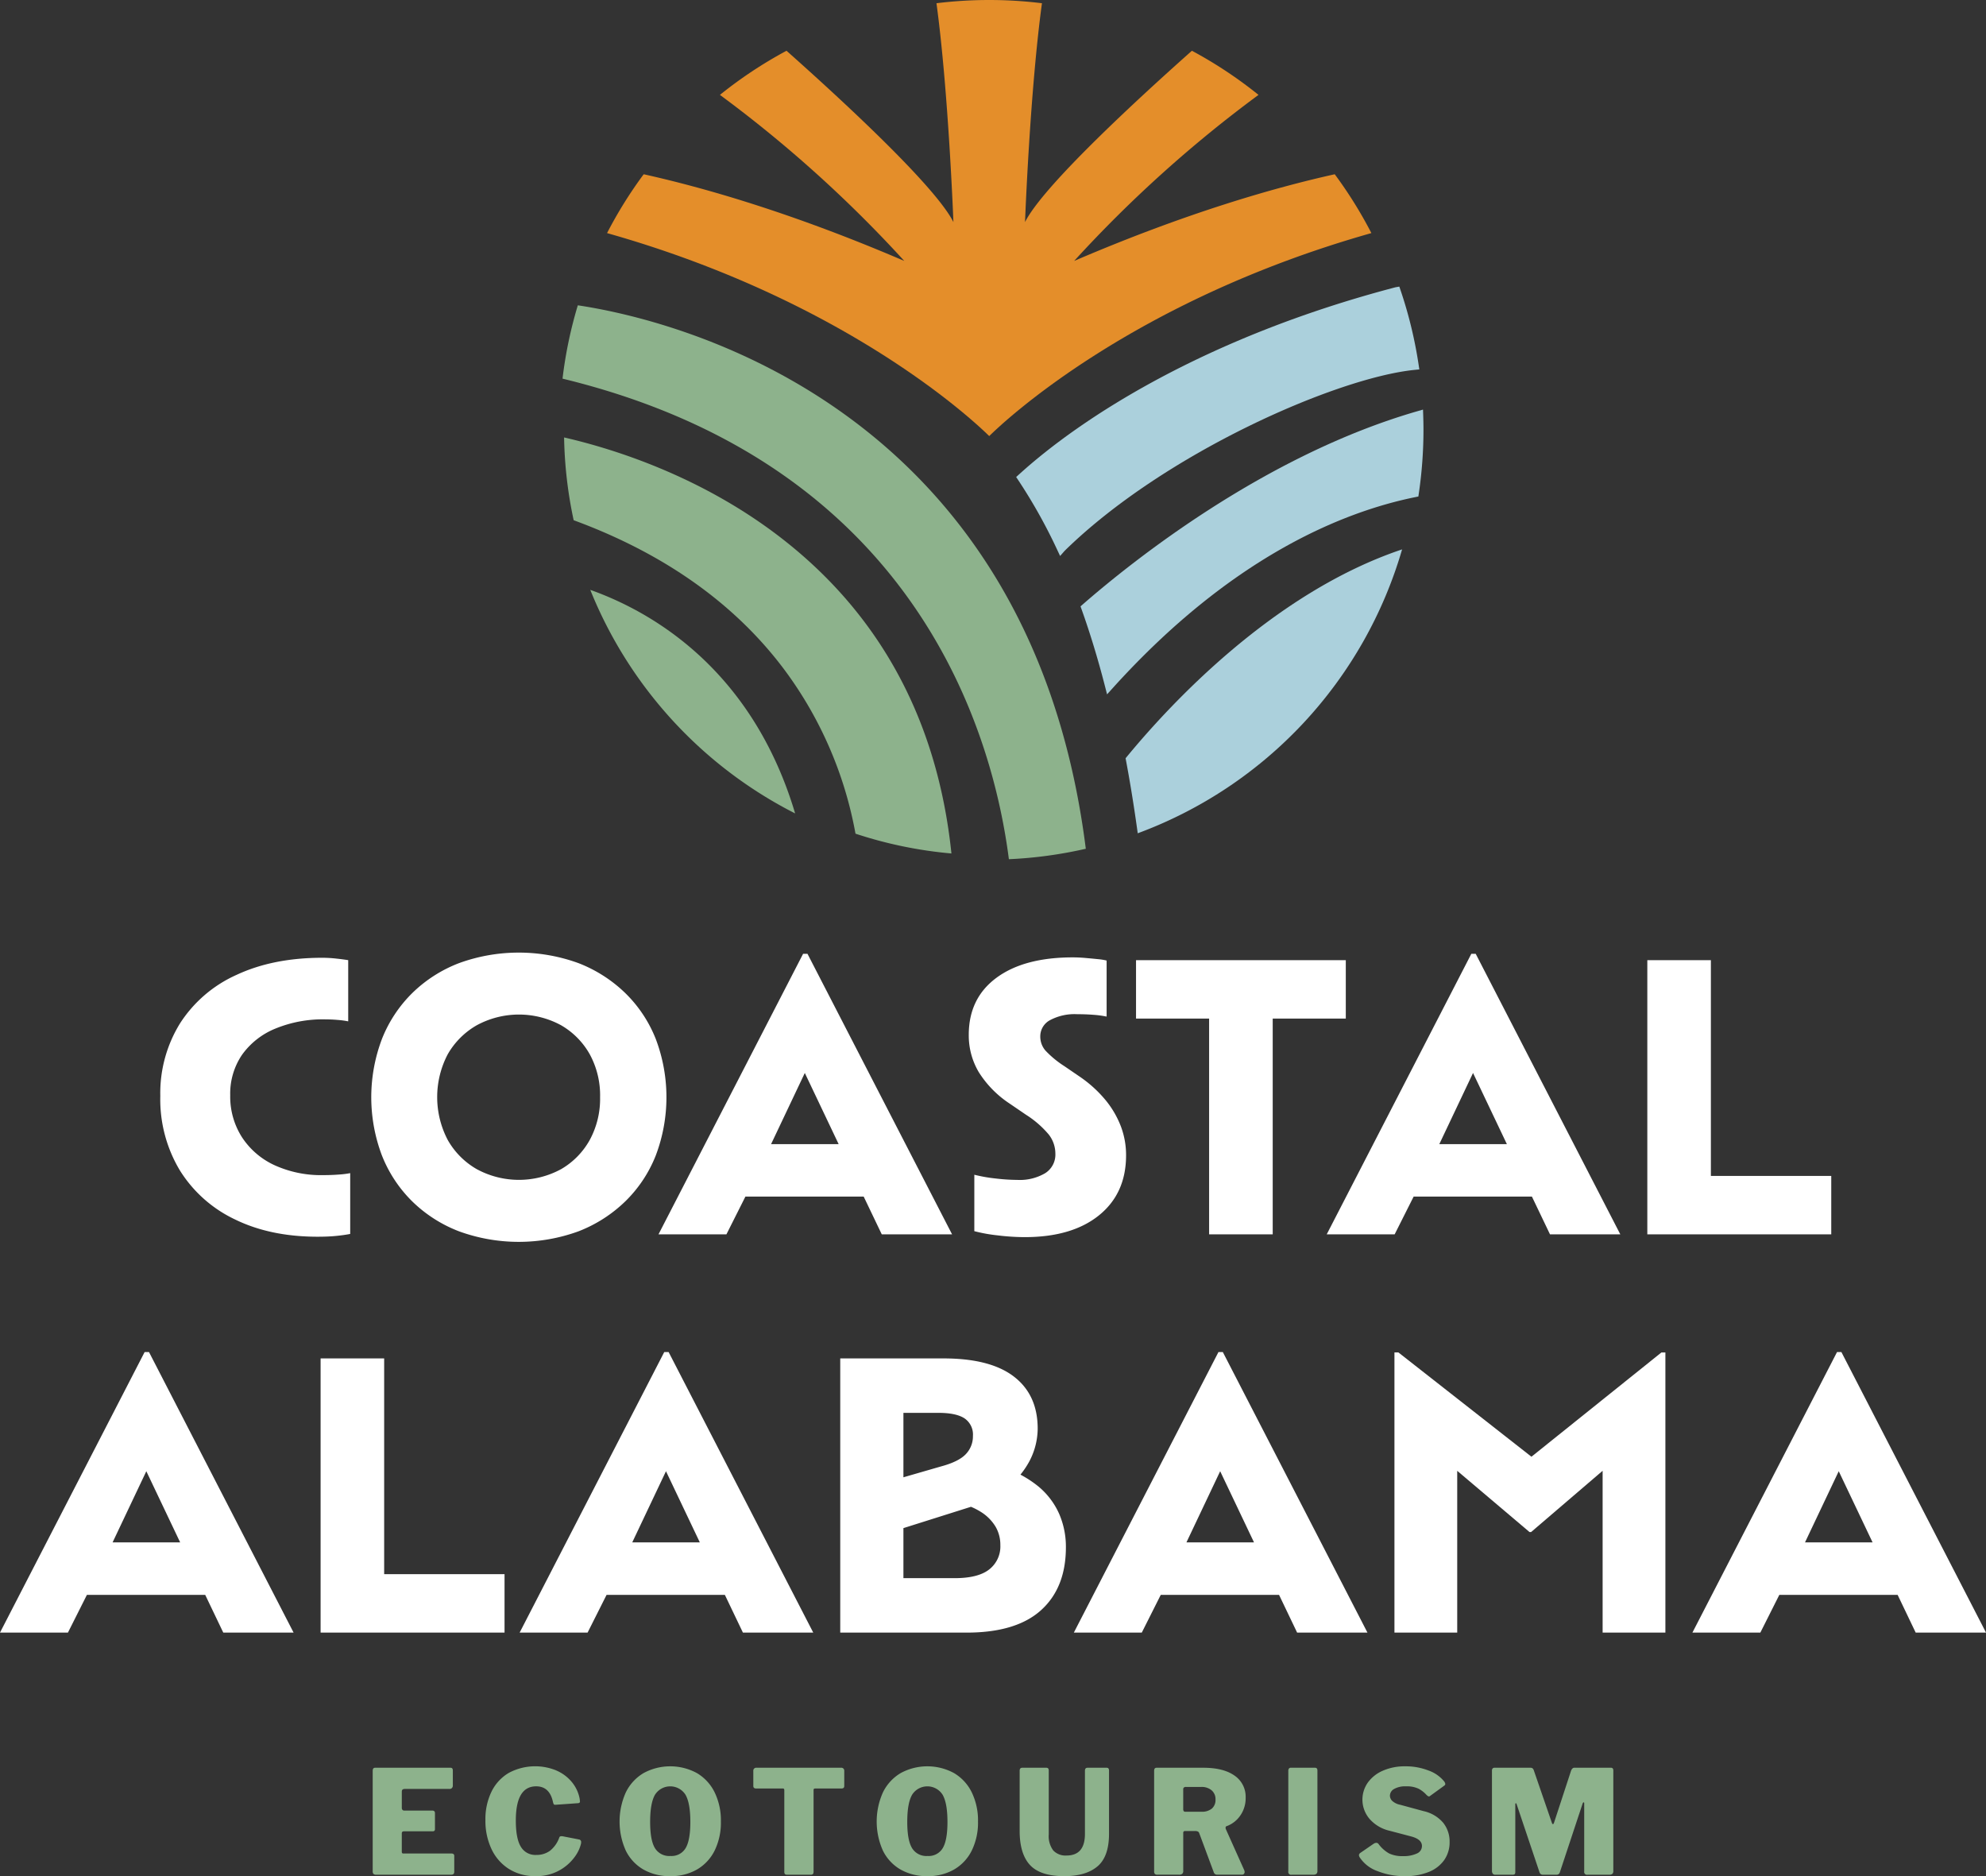
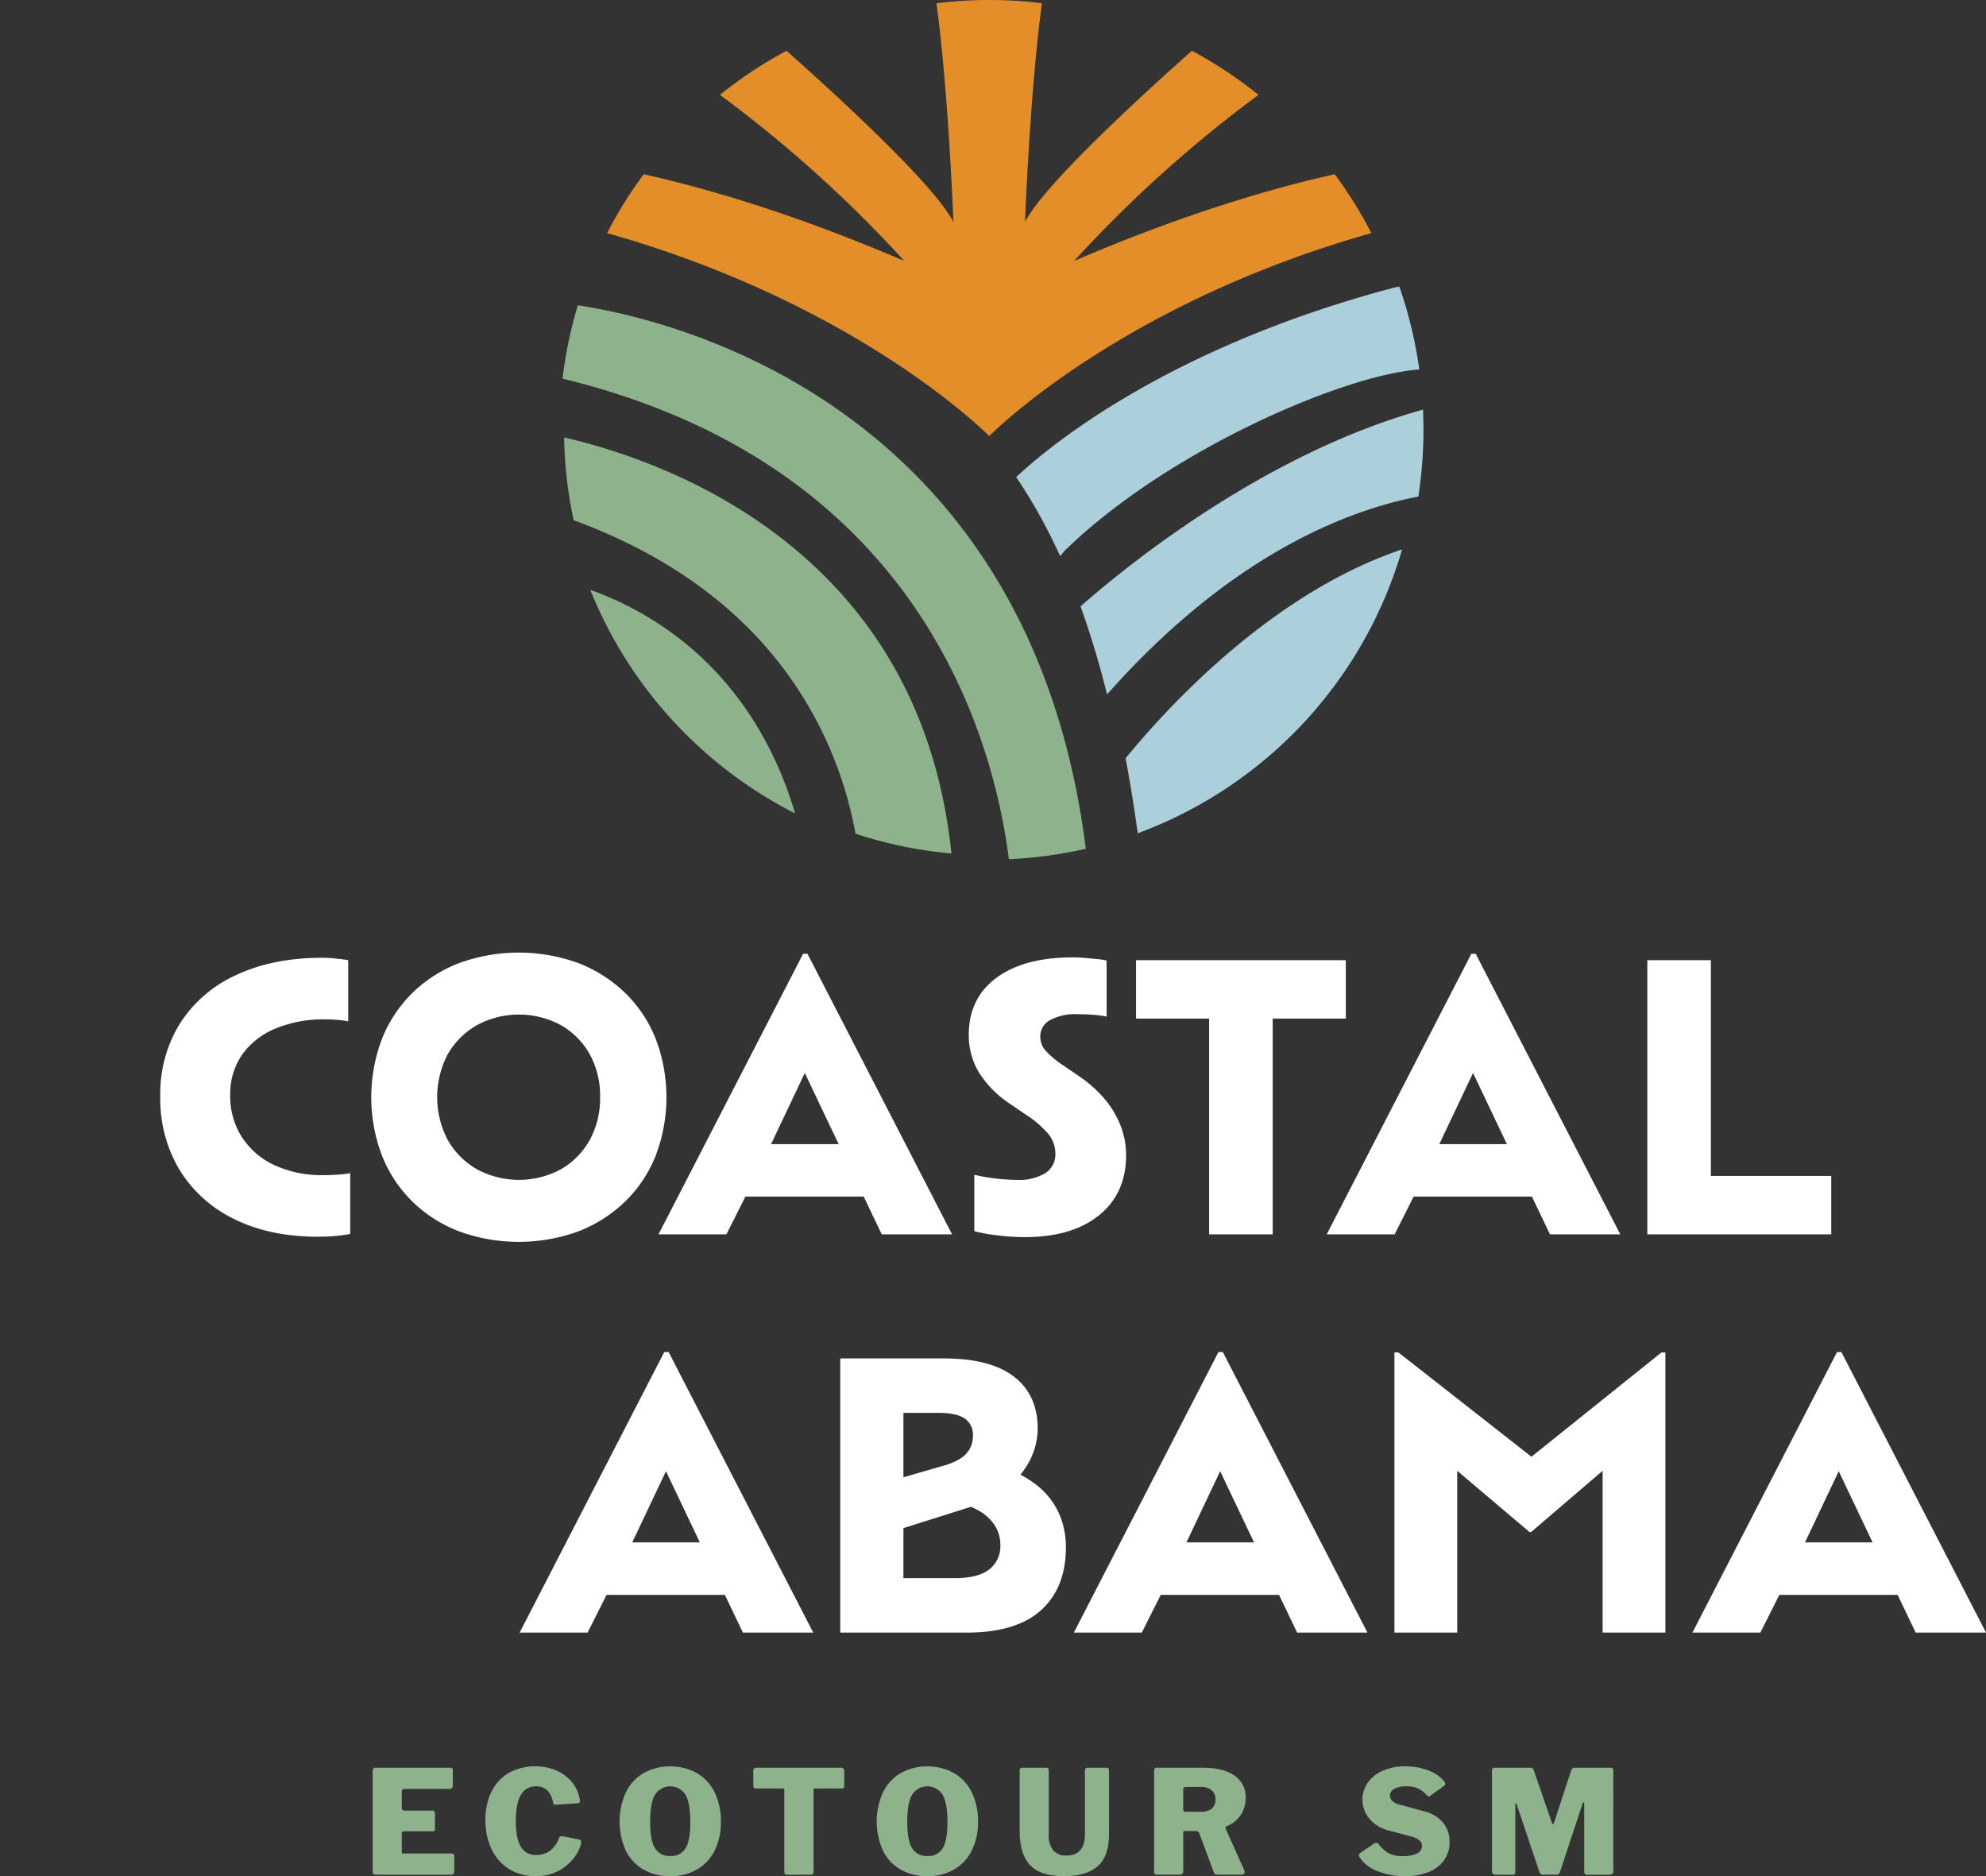
<svg xmlns="http://www.w3.org/2000/svg" width="513.566" height="485.053" viewBox="0 0 513.566 485.053">
  <rect x="0" y="0" width="513.566" height="485.053" fill="#333333" stroke="none" />
  <defs>
    <style>.a{fill:none;}.b{clip-path:url(#a);}.c{fill:#fff;}.d{fill:#8db28c;}.e{fill:#abd0dc;}.f{fill:#e48e2a;}</style>
    <clipPath id="a">
      <rect class="a" width="513.567" height="485.052" />
    </clipPath>
  </defs>
  <g class="b">
    <path class="c" d="M46.538,302.632a35.685,35.685,0,0,1-5.085-19.262,34.323,34.323,0,0,1,5.137-18.852,33.727,33.727,0,0,1,14.588-12.483q9.45-4.416,22.191-4.417a33.125,33.125,0,0,1,3.544.205q1.9.207,3.132.411v15.821a22.43,22.43,0,0,0-2.619-.36c-1.13-.1-2.245-.153-3.339-.153a32.222,32.222,0,0,0-12.944,2.414,19.689,19.689,0,0,0-8.579,6.78,17.83,17.83,0,0,0-3.031,10.428A19.475,19.475,0,0,0,62.564,294a20.037,20.037,0,0,0,8.424,7.243,28.971,28.971,0,0,0,12.586,2.567q2.156,0,4.108-.153a22.512,22.512,0,0,0,2.878-.36v15.718c-1.028.207-2.244.376-3.647.515s-3,.205-4.777.205q-12.228,0-21.37-4.469a33.843,33.843,0,0,1-14.228-12.637" />
    <path class="c" d="M98.779,298.78a42.5,42.5,0,0,1,0-30.2,34.407,34.407,0,0,1,7.858-11.865A35.394,35.394,0,0,1,118.709,249a45.16,45.16,0,0,1,30.872,0,36.065,36.065,0,0,1,12.071,7.707,34.077,34.077,0,0,1,7.911,11.865,42.5,42.5,0,0,1,0,30.2,34.04,34.04,0,0,1-7.911,11.865,36.034,36.034,0,0,1-12.071,7.707,45.144,45.144,0,0,1-30.872,0,35.365,35.365,0,0,1-12.072-7.707,34.369,34.369,0,0,1-7.858-11.865m56.4-15.1a22.2,22.2,0,0,0-2.671-11.1,19.93,19.93,0,0,0-7.4-7.5,22.855,22.855,0,0,0-21.831,0,20.177,20.177,0,0,0-7.5,7.5,23.863,23.863,0,0,0,0,22.14,20.063,20.063,0,0,0,7.5,7.549,22.855,22.855,0,0,0,21.831,0,19.822,19.822,0,0,0,7.4-7.549,22.273,22.273,0,0,0,2.671-11.044" />
    <path class="c" d="M207.677,246.59h1.13L246.2,319.122H228.019L219.9,302.171l-17.054-35.854,10.479.1-16.952,35.753-8.526,16.951H170.282ZM190.828,295.8h34.929l6.679,13.562H184.048Z" />
    <path class="c" d="M251.954,303.712a40,40,0,0,0,5.549.975,49.932,49.932,0,0,0,5.547.36,12.939,12.939,0,0,0,7.243-1.747,5.68,5.68,0,0,0,2.619-5.033,8.046,8.046,0,0,0-1.695-4.932,25.477,25.477,0,0,0-5.908-5.138l-4.211-2.875a26.846,26.846,0,0,1-8.014-8.168,18.586,18.586,0,0,1-2.568-9.606q0-9.45,7.14-14.741t19.777-5.292q1.542,0,3.287.155t3.236.308a14,14,0,0,1,2.209.36v14.484a26.152,26.152,0,0,0-3.442-.461q-2-.156-4.161-.155a13.5,13.5,0,0,0-7.036,1.541,4.731,4.731,0,0,0-2.518,4.212,5.51,5.51,0,0,0,1.336,3.648,25.811,25.811,0,0,0,4.931,4.057l4.212,2.878a32.085,32.085,0,0,1,6.472,5.958,24.445,24.445,0,0,1,3.9,6.728,20.987,20.987,0,0,1,1.336,7.448q0,9.863-6.987,15.513T265,319.841a58.984,58.984,0,0,1-7.09-.463,40.694,40.694,0,0,1-5.958-1.078Z" />
    <path class="c" d="M312.67,263.337h-18.9v-15.1h54.245v15.1h-18.9v55.784H312.67Z" />
    <path class="c" d="M380.476,246.59h1.13L419,319.122H400.818L392.7,302.171l-17.054-35.854,10.479.1-16.952,35.753-8.526,16.951H343.081ZM363.627,295.8h34.929l6.679,13.562H356.847Z" />
    <path class="c" d="M425.986,248.234h16.437v69.859L434.1,304.018h39.45v15.1H425.986Z" />
-     <path class="c" d="M37.4,349.552h1.13L75.92,422.084H57.737L49.62,405.133,32.566,369.279l10.479.1L26.093,405.133l-8.526,16.951H0ZM20.546,398.763H55.475l6.679,13.562H13.766Z" />
-     <path class="c" d="M82.905,351.2H99.342v69.859l-8.321-14.075h39.45v15.1H82.905Z" />
    <path class="c" d="M171.771,349.552h1.13l37.4,72.532H192.113L184,405.133l-17.054-35.854,10.479.1-16.952,35.753-8.526,16.951H134.376Zm-16.849,49.211h34.929l6.679,13.562H148.142Z" />
    <path class="c" d="M217.281,351.2h26.711q12.12,0,18.236,4.726t6.111,13.458a18.331,18.331,0,0,1-2.156,8.424,22.519,22.519,0,0,1-6.883,7.705l-.206-6.267a28.772,28.772,0,0,1,9.4,5.034,19.449,19.449,0,0,1,5.393,7.09A21.377,21.377,0,0,1,275.634,400q0,10.477-6.421,16.283t-19.262,5.805h-32.67Zm38.525,54.553a7.524,7.524,0,0,0,2.878-6.267,9.284,9.284,0,0,0-1.233-4.777,11.557,11.557,0,0,0-3.6-3.7A17.665,17.665,0,0,0,248,388.593l10.582-2.158a18.347,18.347,0,0,1-2.774,1.489q-1.335.568-3.287,1.182L225.5,397.634V384.277l17.772-5.135q4.623-1.234,6.471-3.186a6.619,6.619,0,0,0,1.85-4.726,5.045,5.045,0,0,0-2.156-4.52q-2.16-1.437-6.782-1.438H225.4l8.218-13.047v68.831L225.4,408.009h21.471q6.062,0,8.938-2.259" />
    <path class="c" d="M315.084,349.552h1.13l37.4,72.532H335.426l-8.117-16.951-17.054-35.854,10.479.1-16.952,35.753-8.526,16.951H277.689Zm-16.849,49.211h34.929l6.679,13.562H291.455Z" />
    <path class="c" d="M360.594,349.656h1.028L402,381.3H390.181l39.45-31.642h1.028v72.428H414.427V371.026l8.013,2.362-26.505,22.7h-.412l-26.813-22.7,8.117-2.362v51.058H360.594Z" />
    <path class="c" d="M475.042,349.552h1.13l37.4,72.532H495.384l-8.117-16.951-17.054-35.854,10.479.1L463.74,405.133l-8.526,16.951H437.647Zm-16.849,49.211h34.929l6.679,13.562H451.413Z" />
    <path class="d" d="M149.42,78.936a110.546,110.546,0,0,0-3.954,18.958c91.677,22.235,111.292,91.985,115.424,124.239a111.162,111.162,0,0,0,19.891-2.7c-14.644-116.3-109.017-137.172-131.361-140.5" />
    <path class="d" d="M152.641,152.5a111.533,111.533,0,0,0,52.976,57.8c-11.279-37.785-37.7-52.384-52.976-57.8" />
    <path class="d" d="M246.036,220.653a109.661,109.661,0,0,1-24.812-5.119,101.172,101.172,0,0,0-18.592-42.658c-12.736-16.912-31-29.823-54.287-38.381a110.5,110.5,0,0,1-2.473-21.4c12.546,2.878,35.222,9.892,55.863,25.779,25.824,19.878,40.724,47.39,44.3,81.783" />
    <path class="e" d="M362.569,142.038c-33.357,11.184-60.176,40.19-71.5,54q1.743,9.2,3.141,19.394a111.383,111.383,0,0,0,68.361-73.389" />
    <path class="e" d="M285.738,177.408c-1.8-7-3.839-13.694-6.054-19.891l-.269-.753.6-.524c12.875-11.22,47.08-38.546,86.52-49.93l1.446-.417.05,1.5c.045,1.385.068,2.6.068,3.73a113.457,113.457,0,0,1-1.2,16.427l-.119.814-.806.164c-18.8,3.822-47.627,15.49-78.235,49.37l-1.461,1.616Z" />
    <path class="e" d="M273.375,142.122a138.01,138.01,0,0,0-10.044-17.957l-.559-.838.746-.678C279.452,108.171,311.5,87.22,360.867,74.27l.989-.174.323.951a112.033,112.033,0,0,1,4.666,19.241l.183,1.216-1.224.124c-20.229,2.045-64.761,21.553-90.488,46.771l-1.182,1.343Z" />
    <path class="f" d="M345.155,45.051c-15.647,3.472-38.565,10.038-67.384,22.408a328.863,328.863,0,0,1,47.67-42.928,111.182,111.182,0,0,0-17.22-11.409c-13.584,12.065-38.432,34.869-43.156,44.294,0,0,1.258-33.619,4.379-56.581a111.816,111.816,0,0,0-27.279,0c3.122,22.962,4.38,56.581,4.38,56.581-4.724-9.425-29.573-32.229-43.157-44.294a111.228,111.228,0,0,0-17.22,11.409,328.863,328.863,0,0,1,47.67,42.928c-28.819-12.37-51.736-18.936-67.384-22.408a111.223,111.223,0,0,0-9.474,15.211c62.174,17.575,95.158,48.859,98.825,52.48,3.666-3.621,36.649-34.9,98.824-52.48a111.22,111.22,0,0,0-9.474-15.211" />
    <path class="d" d="M97.01,457.024H116.5c.4,0,.6.238.6.709v3.876a.928.928,0,0,1-.224.652.868.868,0,0,1-.672.242H104.687c-.521,0-.783.225-.783.671v4.211a.748.748,0,0,0,.168.522.548.548,0,0,0,.429.187h7.267c.472,0,.709.223.709.672V472.9c0,.373-.2.559-.6.559h-7.416q-.559,0-.56.521v4.733a.583.583,0,0,0,.094.373.389.389,0,0,0,.316.112h12.412a.883.883,0,0,1,.559.15.582.582,0,0,1,.186.483v4.1c0,.5-.262.746-.782.746H97.27a.946.946,0,0,1-.688-.2.891.891,0,0,1-.205-.652V457.807c0-.521.21-.783.633-.783" />
    <path class="d" d="M143.858,457.733a10.618,10.618,0,0,1,4.026,3,9.5,9.5,0,0,1,2.012,4.3l.074.635a.508.508,0,0,1-.111.391.84.84,0,0,1-.41.13l-5.814.409c-.224,0-.368-.042-.429-.129a1.905,1.905,0,0,1-.2-.541q-.859-4.1-4.362-4.1-5.256,0-5.255,8.832,0,4.7,1.305,6.8a4.33,4.33,0,0,0,3.95,2.106,5.912,5.912,0,0,0,3.559-1.063,7.655,7.655,0,0,0,2.442-3.483c.073-.2.26-.3.559-.3a1.621,1.621,0,0,1,.373.037l4.21.819a.648.648,0,0,1,.486.746,1.6,1.6,0,0,1-.037.373,9.522,9.522,0,0,1-1.66,3.43,12.11,12.11,0,0,1-10.156,4.919,12.473,12.473,0,0,1-6.8-1.846,12.144,12.144,0,0,1-4.509-5.124,17.1,17.1,0,0,1-1.584-7.528,16.191,16.191,0,0,1,1.584-7.361,11.392,11.392,0,0,1,4.491-4.845,14.426,14.426,0,0,1,12.262-.615" />
    <path class="d" d="M166.387,483.337a11.474,11.474,0,0,1-4.567-4.9,18.391,18.391,0,0,1,.019-15.057,11.8,11.8,0,0,1,4.585-4.977,14.454,14.454,0,0,1,13.788,0,11.792,11.792,0,0,1,4.586,4.977,16.616,16.616,0,0,1,1.62,7.548,16.427,16.427,0,0,1-1.6,7.472,11.6,11.6,0,0,1-4.565,4.919,13.447,13.447,0,0,1-6.914,1.733,13.629,13.629,0,0,1-6.95-1.715m10.92-5.552q1.21-2.049,1.211-6.747,0-4.842-1.25-7.025a4.669,4.669,0,0,0-7.9,0q-1.249,2.182-1.248,7.025,0,4.7,1.229,6.747a4.33,4.33,0,0,0,4.024,2.049,4.219,4.219,0,0,0,3.934-2.049" />
    <path class="d" d="M194.8,457.807a.744.744,0,0,1,.82-.783H217.5a.744.744,0,0,1,.819.783v3.952c0,.423-.247.633-.745.633h-6.782c-.275,0-.41.124-.41.373v21.168c0,.5-.223.746-.672.746H203.45c-.423,0-.633-.236-.633-.709V462.915a.824.824,0,0,0-.074-.412.34.34,0,0,0-.3-.111h-6.857c-.523,0-.783-.21-.783-.633Z" />
    <path class="d" d="M232.875,483.337a11.474,11.474,0,0,1-4.567-4.9,18.391,18.391,0,0,1,.019-15.057,11.8,11.8,0,0,1,4.585-4.977,14.454,14.454,0,0,1,13.788,0,11.792,11.792,0,0,1,4.586,4.977,16.616,16.616,0,0,1,1.62,7.548,16.427,16.427,0,0,1-1.6,7.472,11.6,11.6,0,0,1-4.565,4.919,13.447,13.447,0,0,1-6.914,1.733,13.629,13.629,0,0,1-6.95-1.715m10.92-5.552q1.211-2.049,1.211-6.747,0-4.842-1.25-7.025a4.669,4.669,0,0,0-7.9,0q-1.25,2.182-1.248,7.025,0,4.7,1.229,6.747a4.33,4.33,0,0,0,4.024,2.049,4.22,4.22,0,0,0,3.934-2.049" />
    <path class="d" d="M283.8,482.518q-2.982,2.533-8.572,2.534-6.225,0-8.888-2.888t-2.665-8.814V457.807c0-.52.223-.782.67-.782h6.224c.423,0,.633.238.633.709v16.511a6.133,6.133,0,0,0,1.174,4.173,4.353,4.353,0,0,0,3.411,1.3q4.771,0,4.77-5.591V457.807c0-.52.225-.782.672-.782h4.956c.4,0,.6.238.6.709V474.1q0,5.889-2.981,8.423" />
    <path class="d" d="M321.855,483.934a.776.776,0,0,1-.185.541.674.674,0,0,1-.522.2h-6.374a.906.906,0,0,1-.932-.709l-3.727-10.025a.759.759,0,0,0-.353-.428,1.687,1.687,0,0,0-.764-.132h-2.573a.419.419,0,0,0-.447.41v9.878a.988.988,0,0,1-.26.782,1.307,1.307,0,0,1-.858.224h-5.553a.884.884,0,0,1-.67-.2.949.949,0,0,1-.186-.652V457.807c0-.52.21-.782.633-.782H311.16q5.215,0,8.086,2.032a6.606,6.606,0,0,1,2.871,5.72,7.8,7.8,0,0,1-1.4,4.622,7.348,7.348,0,0,1-3.6,2.758c-.124.05-.187.174-.187.373a.988.988,0,0,0,.037.3l4.809,10.734a2.183,2.183,0,0,1,.074.373m-8.46-16.362a2.914,2.914,0,0,0,.932-2.309,2.985,2.985,0,0,0-1.024-2.424,3.97,3.97,0,0,0-2.629-.856h-3.913a.952.952,0,0,0-.615.149.673.673,0,0,0-.168.521v4.995a1.077,1.077,0,0,0,.113.577.5.5,0,0,0,.447.168h4.136a3.992,3.992,0,0,0,2.721-.821" />
-     <path class="d" d="M340.042,457.024c.423,0,.633.238.633.709v25.94a.99.99,0,0,1-.26.782,1.309,1.309,0,0,1-.858.224h-5.516a.73.73,0,0,1-.893-.857V457.807a.9.9,0,0,1,.166-.578.574.574,0,0,1,.467-.205Z" />
    <path class="d" d="M366.747,462.411a6.943,6.943,0,0,0-3.112-.578,5.825,5.825,0,0,0-3.149.691,2.021,2.021,0,0,0-1.063,1.731,1.938,1.938,0,0,0,.6,1.342,4.283,4.283,0,0,0,2.087,1.006l6.038,1.641a9.279,9.279,0,0,1,5.032,2.981,7.734,7.734,0,0,1,1.676,4.995,7.938,7.938,0,0,1-1.4,4.677,8.891,8.891,0,0,1-4.006,3.074,15.894,15.894,0,0,1-6.113,1.081,18.72,18.72,0,0,1-7.173-1.323,9.1,9.1,0,0,1-4.567-3.559,1.421,1.421,0,0,1-.186-.559.8.8,0,0,1,.409-.6l3.356-2.311a1.38,1.38,0,0,1,.707-.261.708.708,0,0,1,.6.3,8.668,8.668,0,0,0,2.7,2.424,7.8,7.8,0,0,0,3.6.707,8.041,8.041,0,0,0,3.6-.67,2.1,2.1,0,0,0,1.324-1.938q0-1.715-2.721-2.461l-5.665-1.489a9.812,9.812,0,0,1-5.145-3.039,7.661,7.661,0,0,1-.483-9.391,9.324,9.324,0,0,1,3.9-3.094,14.051,14.051,0,0,1,5.832-1.135,16.213,16.213,0,0,1,5.963,1.08,9.112,9.112,0,0,1,4.1,2.87,1.572,1.572,0,0,1,.262.633.6.6,0,0,1-.262.41l-3.651,2.647a.464.464,0,0,1-.336.147c-.149,0-.373-.147-.672-.446a7.377,7.377,0,0,0-2.067-1.584" />
    <path class="d" d="M386.034,484.419a1.048,1.048,0,0,1-.223-.709v-25.9a.882.882,0,0,1,.166-.6.7.7,0,0,1,.541-.187h9.131a1.138,1.138,0,0,1,.633.132,1.093,1.093,0,0,1,.336.5l4.7,13.641c.074.2.161.3.26.3s.187-.1.262-.3l4.36-13.306c.2-.645.51-.97.933-.97h9.428c.423,0,.633.239.633.709V483.71a.984.984,0,0,1-.241.746,1.237,1.237,0,0,1-.838.223h-5.555a.73.73,0,0,1-.893-.856V466.232c0-.174-.05-.262-.15-.262s-.186.1-.26.3l-5.888,17.777a.849.849,0,0,1-.858.633H399a.867.867,0,0,1-.893-.633l-5.89-17.517c-.074-.224-.148-.336-.224-.336-.1,0-.148.125-.148.373v17.368a.866.866,0,0,1-.149.6.942.942,0,0,1-.633.149h-4.4a.789.789,0,0,1-.633-.26" />
  </g>
</svg>